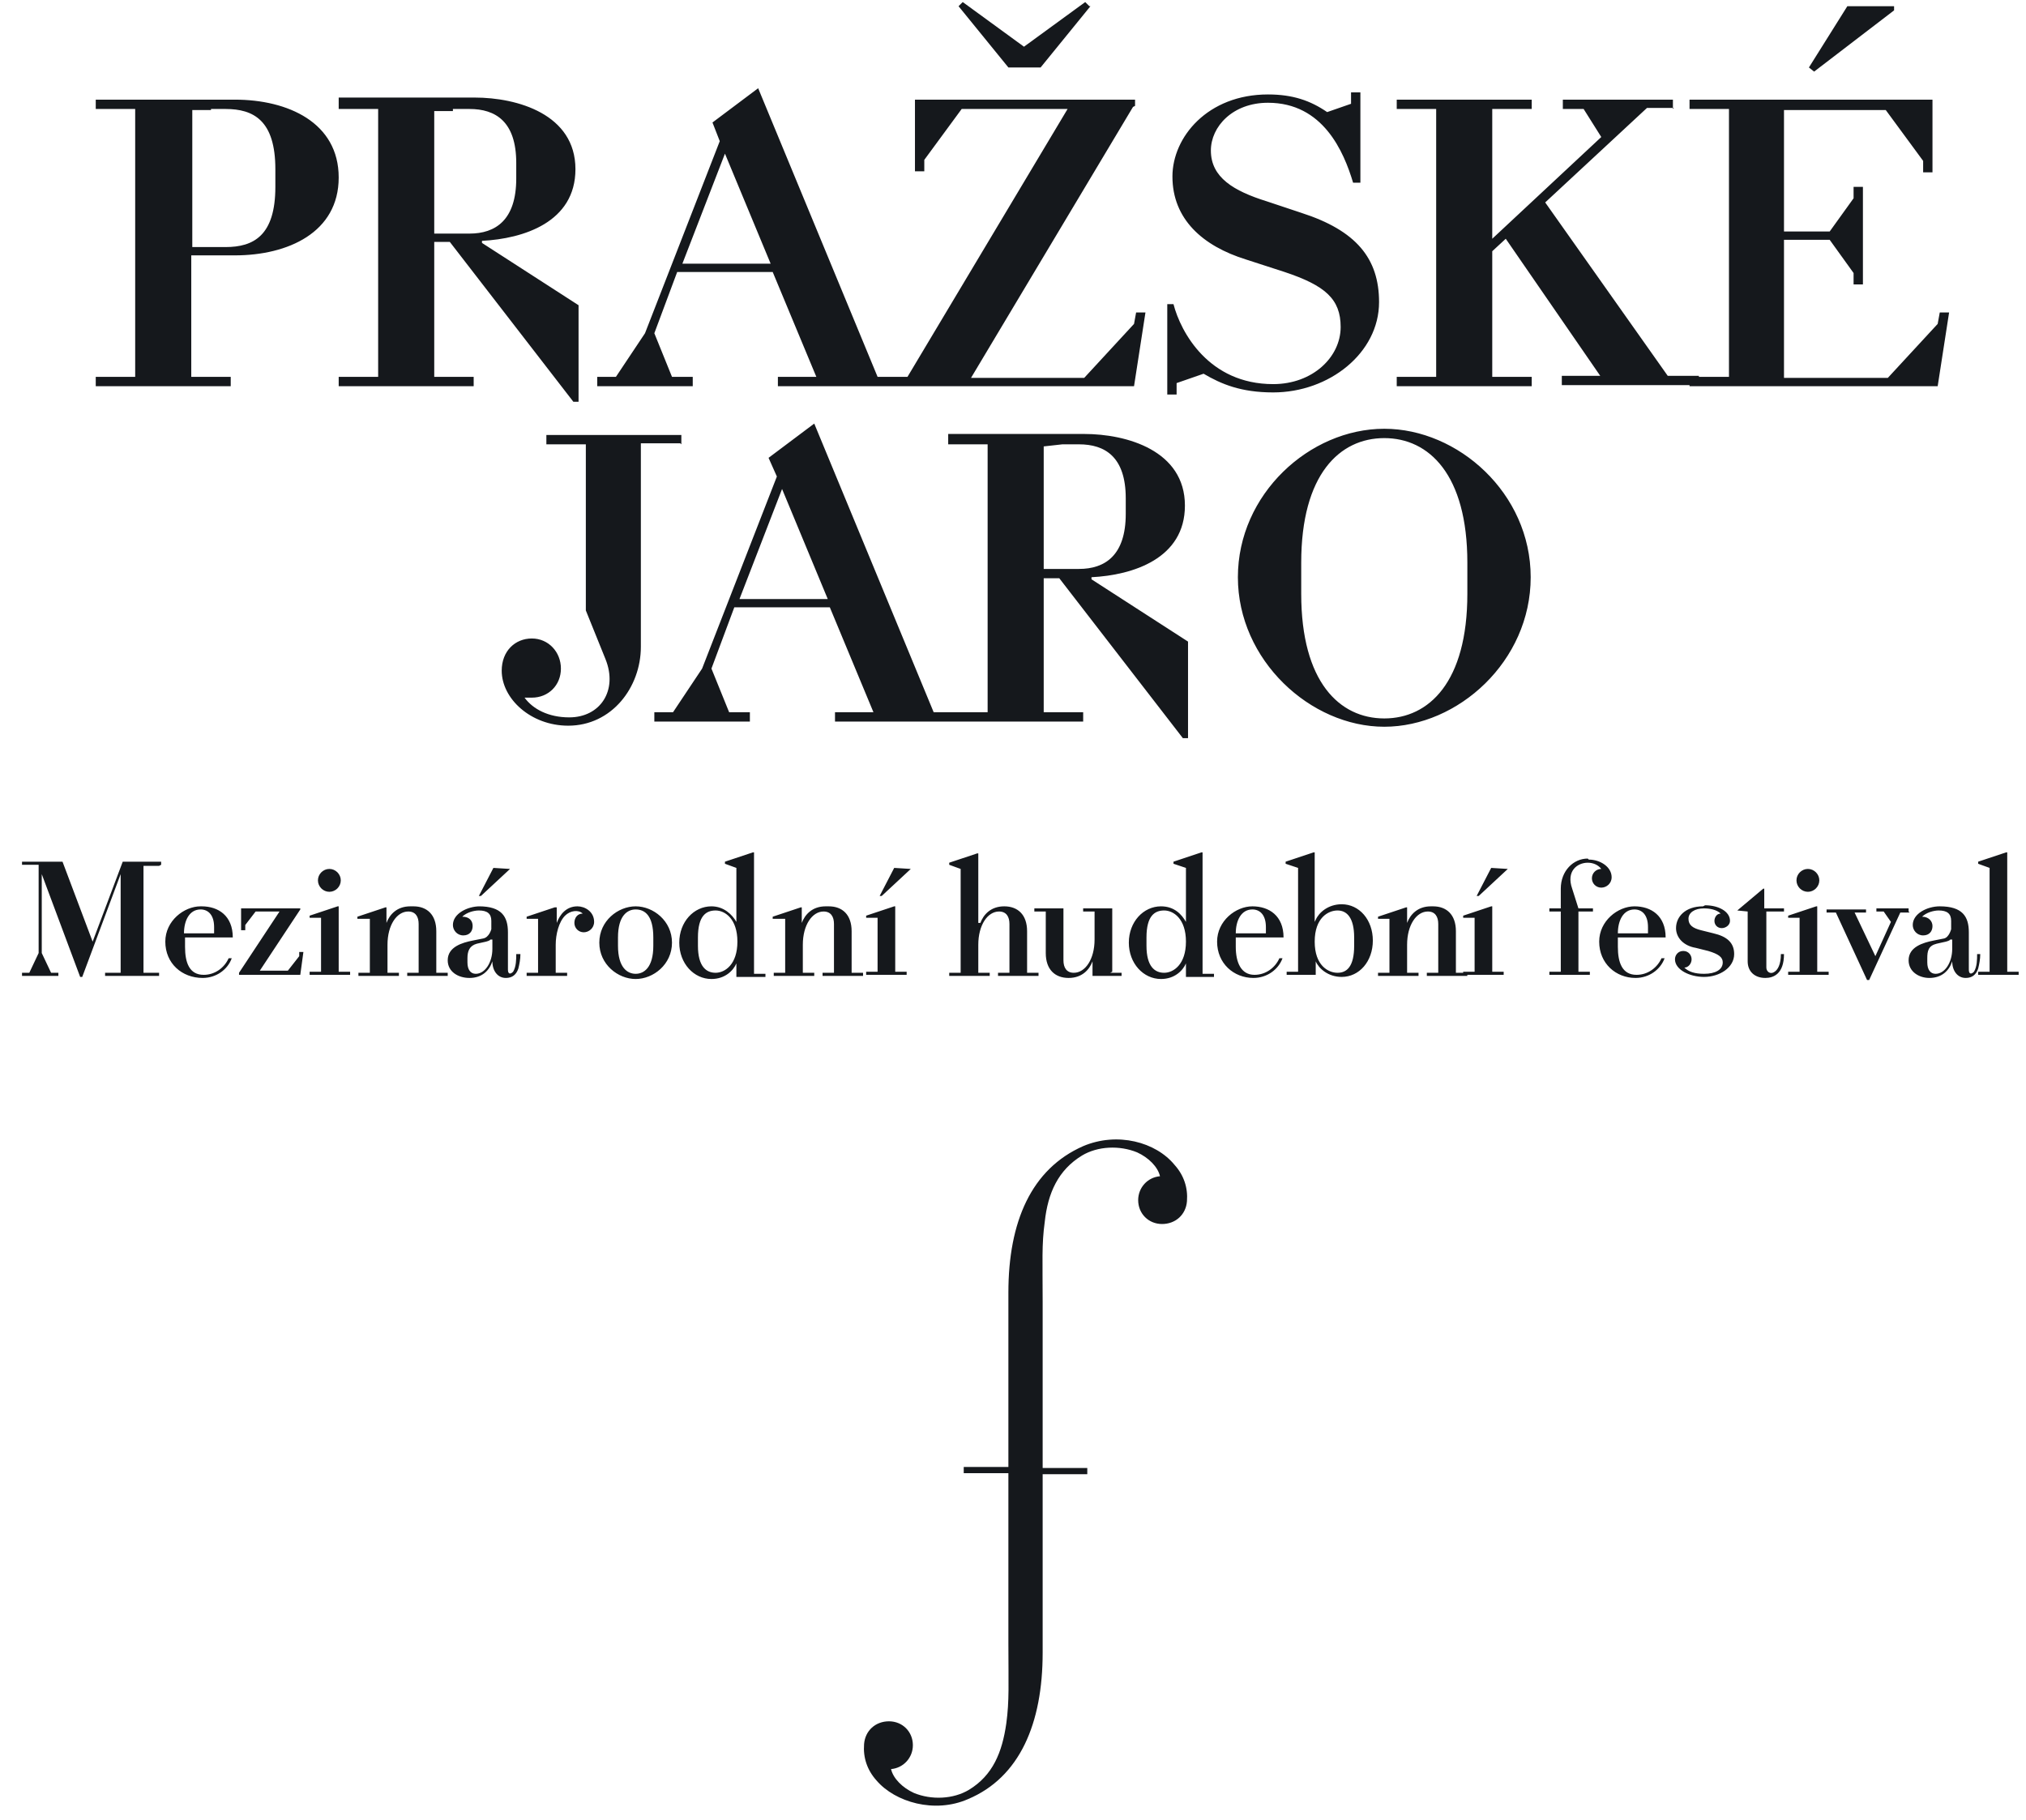
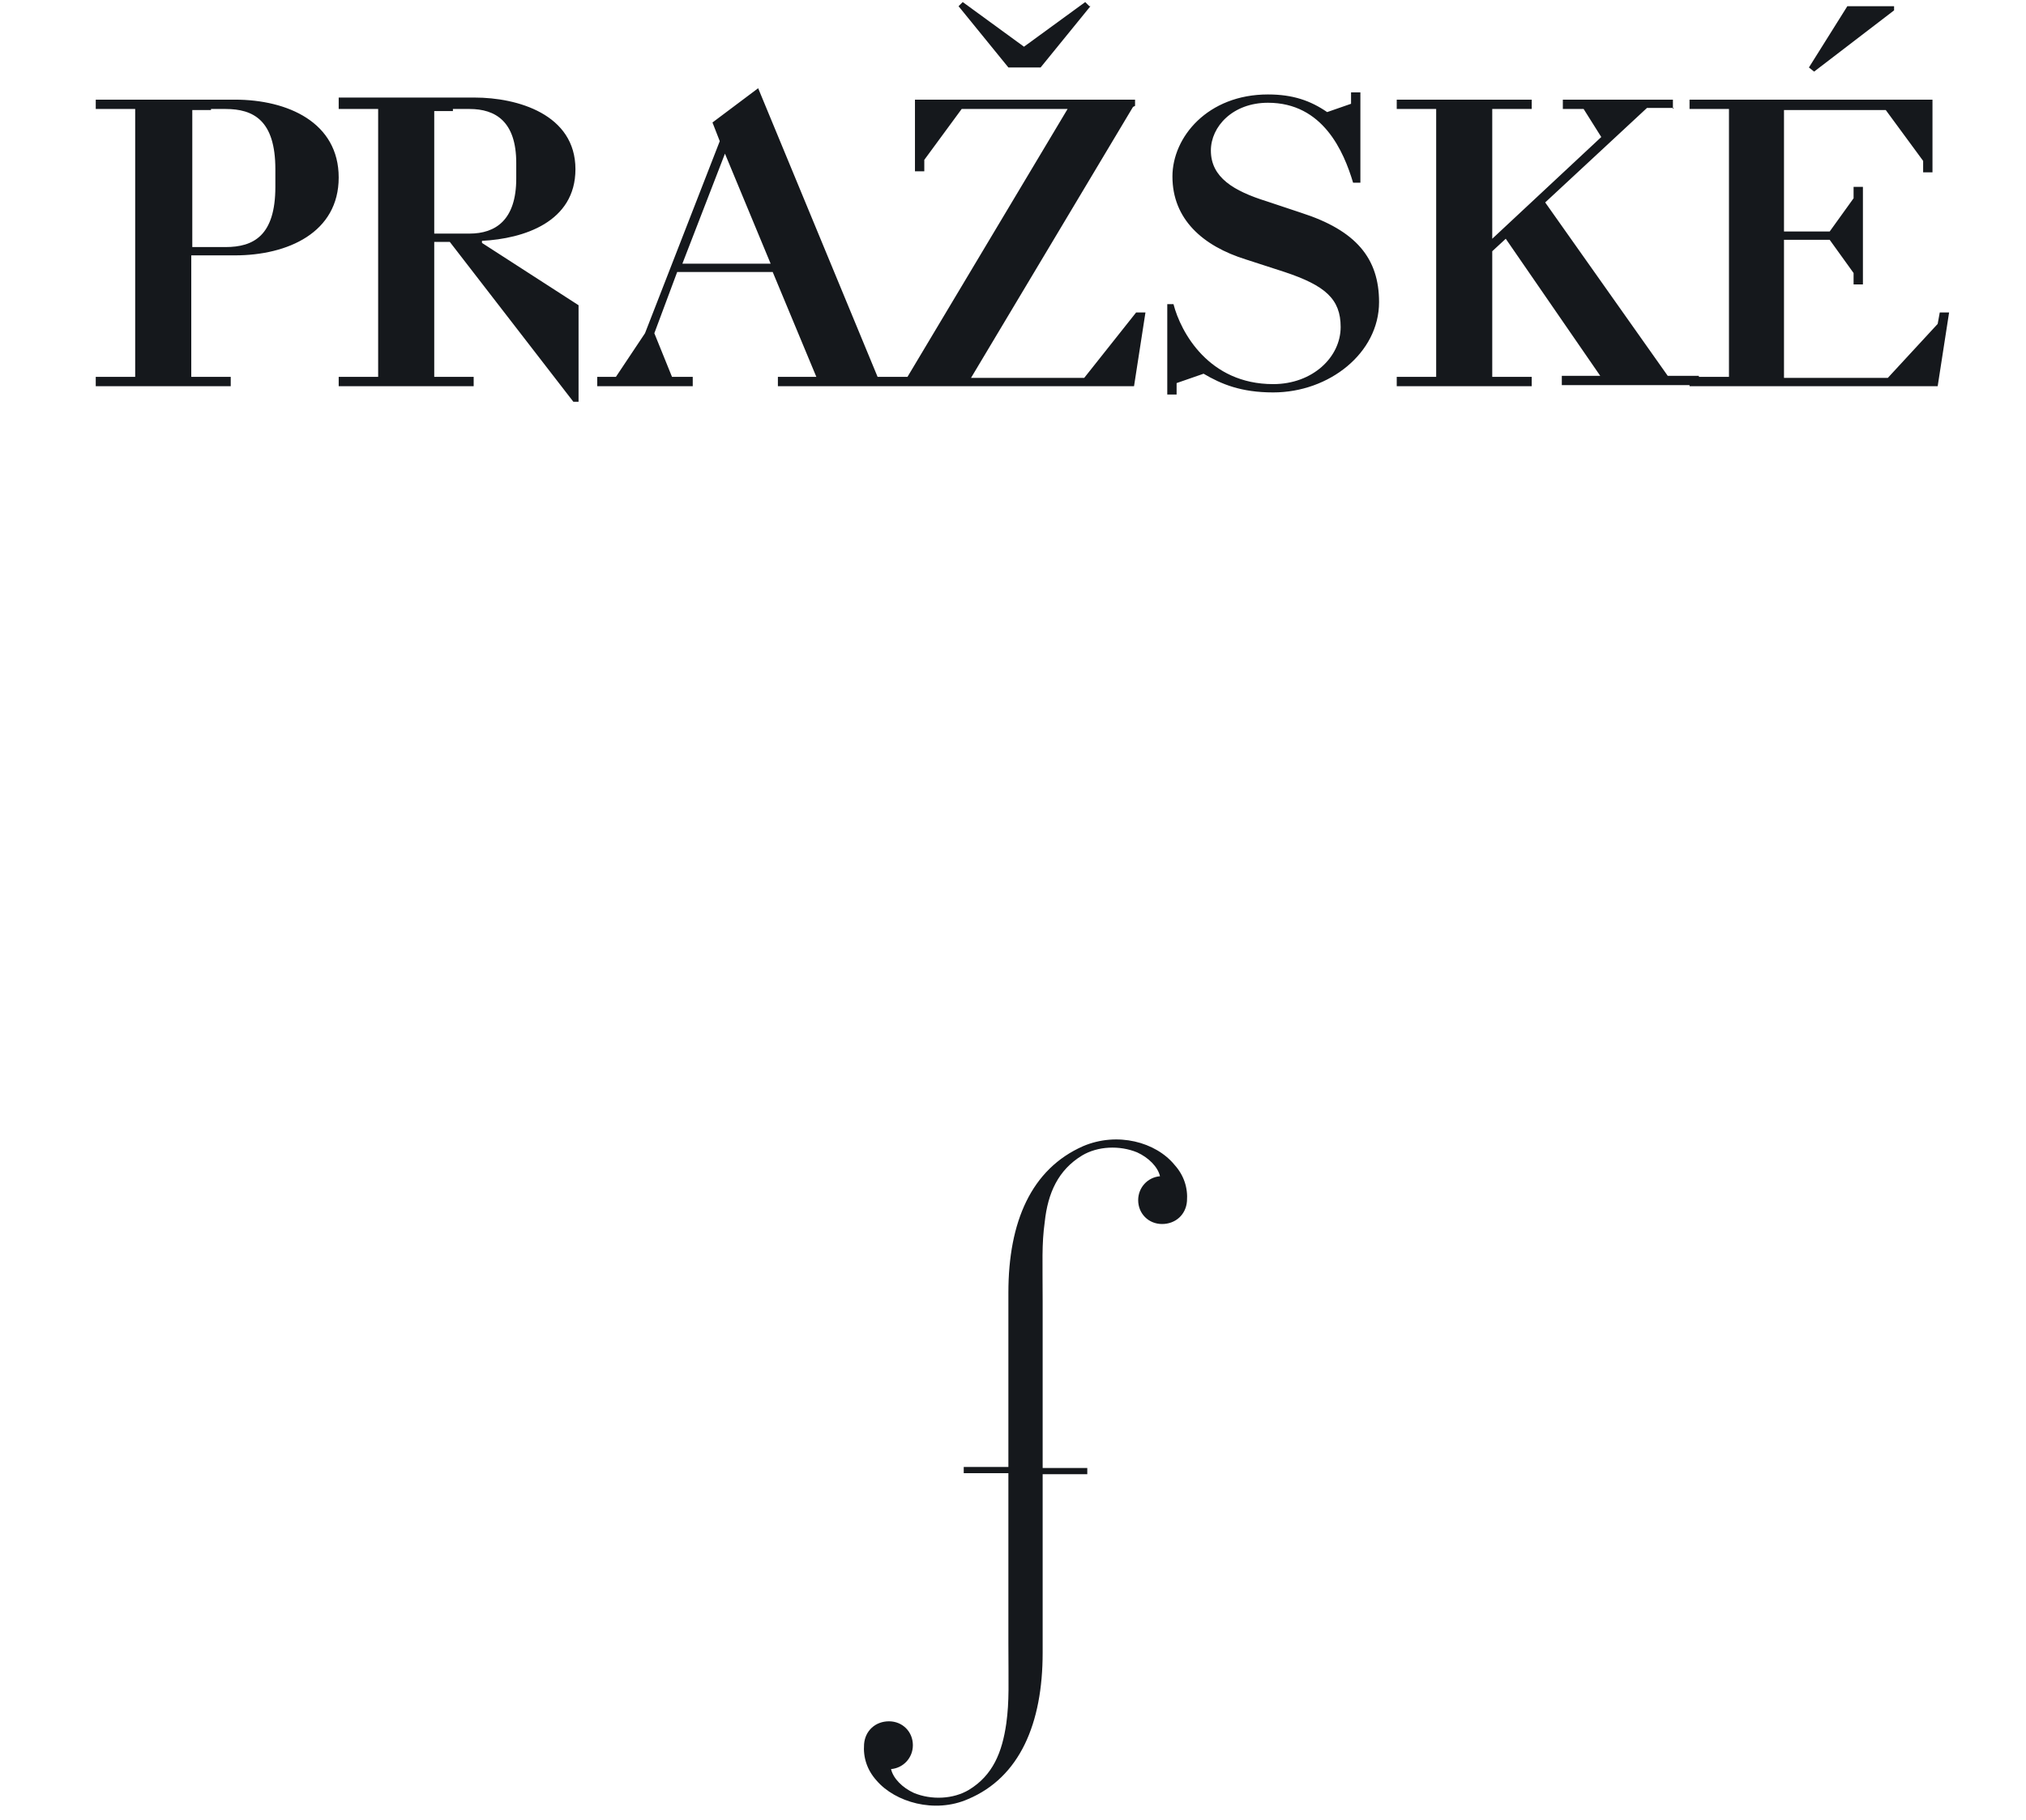
<svg xmlns="http://www.w3.org/2000/svg" width="69" height="62" viewBox="0 0 69 62" fill="none">
-   <path d="M68.361 33.097V29.031H68.326L67.371 29.349V29.42L67.76 29.561V33.097H67.371V33.203H68.75V33.097H68.361ZM66.487 32.001V32.319C66.487 32.779 66.239 33.168 65.921 33.168C65.744 33.168 65.638 33.027 65.638 32.779V32.638C65.638 32.39 65.674 32.213 65.956 32.143L66.275 32.072C66.275 32.072 66.416 32.036 66.416 32.001H66.487ZM66.062 30.87C65.638 30.87 65.143 31.117 65.143 31.506C65.143 31.683 65.284 31.86 65.497 31.86C65.709 31.86 65.815 31.718 65.815 31.541C65.815 31.365 65.674 31.223 65.461 31.223C65.603 31.082 65.85 31.011 66.027 31.011C66.31 31.011 66.451 31.117 66.451 31.365V31.648C66.451 31.648 66.381 31.93 66.204 31.966L65.85 32.036C65.497 32.107 65.002 32.249 65.002 32.708C65.002 33.097 65.355 33.309 65.709 33.309C66.133 33.309 66.381 33.062 66.487 32.744C66.487 33.062 66.664 33.309 66.947 33.309C67.159 33.309 67.3 33.203 67.371 32.991C67.406 32.85 67.442 32.673 67.442 32.496H67.335C67.335 32.673 67.335 32.92 67.229 33.097C67.123 33.203 67.053 33.168 67.053 33.027V31.754C67.053 31.223 66.841 30.87 66.062 30.87ZM65.002 31.046V30.94H63.905V31.046H64.153L64.4 31.4L63.87 32.567L63.163 31.082H63.552V30.976H62.208V31.082H62.526L63.587 33.38H63.658L64.719 31.082H65.037L65.002 31.046ZM61.89 33.097V30.87H61.855L60.9 31.188V31.259H61.289V33.097H60.9V33.203H62.279V33.097H61.89ZM61.572 29.596C61.359 29.596 61.183 29.773 61.183 29.985C61.183 30.198 61.359 30.375 61.572 30.375C61.784 30.375 61.961 30.198 61.961 29.985C61.961 29.773 61.784 29.596 61.572 29.596ZM60.086 30.94V30.268H60.051L59.167 31.011L59.521 31.046V32.744C59.521 33.097 59.768 33.309 60.122 33.309C60.405 33.309 60.758 33.168 60.758 32.496H60.652C60.652 32.85 60.546 33.027 60.44 33.097C60.299 33.203 60.157 33.097 60.157 32.956V31.046H60.758V30.94H60.157H60.086ZM58 30.87C57.399 30.87 57.081 31.223 57.081 31.612C57.081 31.93 57.328 32.213 57.753 32.284L58.177 32.39C58.531 32.496 58.672 32.602 58.672 32.779C58.672 33.027 58.425 33.168 58.035 33.168C57.717 33.168 57.505 33.097 57.364 32.956C57.505 32.956 57.611 32.814 57.611 32.673C57.611 32.532 57.505 32.39 57.328 32.39C57.151 32.39 57.045 32.532 57.045 32.673C57.045 33.027 57.54 33.274 58.035 33.274C58.566 33.274 59.061 32.956 59.061 32.496C59.061 32.107 58.813 31.895 58.354 31.789L57.929 31.683C57.647 31.612 57.505 31.506 57.505 31.294C57.505 31.082 57.717 30.94 58.035 30.94C58.212 30.94 58.46 30.976 58.601 31.117C58.46 31.117 58.389 31.259 58.389 31.365C58.389 31.506 58.495 31.612 58.637 31.612C58.778 31.612 58.919 31.506 58.919 31.365C58.919 31.046 58.531 30.834 58.071 30.834M55.666 30.976C55.914 30.976 56.126 31.152 56.126 31.577V31.789H55.1C55.1 31.365 55.277 30.976 55.666 30.976ZM55.666 30.87C55.1 30.87 54.464 31.365 54.464 32.072C54.464 32.814 55.03 33.309 55.702 33.309C56.161 33.309 56.55 33.027 56.692 32.638H56.586C56.444 32.956 56.126 33.203 55.737 33.203C55.242 33.203 55.1 32.779 55.1 32.249V31.93H56.727C56.727 31.188 56.232 30.87 55.666 30.87ZM54.075 29.243C53.58 29.243 53.156 29.667 53.156 30.268V30.94H52.767V31.046H53.156V33.097H52.767V33.203H54.146V33.097H53.757V31.046H54.252V30.94H53.757L53.544 30.268C53.332 29.667 53.721 29.384 54.075 29.384C54.252 29.384 54.429 29.455 54.535 29.596C54.358 29.596 54.216 29.738 54.216 29.915C54.216 30.092 54.358 30.233 54.535 30.233C54.712 30.233 54.888 30.092 54.888 29.879C54.888 29.526 54.499 29.278 54.11 29.278M50.822 33.097V30.87H50.786L49.832 31.188V31.259H50.221V33.097H49.832V33.203H51.211V33.097H50.822ZM51.352 29.596L50.786 29.561L50.291 30.516H50.362L51.352 29.596ZM48.735 30.87C48.276 30.87 48.028 31.152 47.922 31.435V30.905H47.887L46.932 31.223V31.294H47.321V33.133H46.932V33.239H48.311V33.133H47.922V32.178C47.922 31.506 48.24 31.046 48.629 31.046C48.877 31.046 48.983 31.223 48.983 31.471V33.133H48.594V33.239H49.973V33.133H49.584V31.718C49.584 31.152 49.266 30.87 48.806 30.87M45.553 31.011C45.871 31.011 46.119 31.259 46.119 31.93V32.213C46.119 32.92 45.871 33.133 45.553 33.133C45.235 33.133 44.775 32.885 44.775 32.072C44.775 31.259 45.235 31.011 45.553 31.011ZM44.775 31.4V29.031H44.74L43.785 29.349V29.42L44.209 29.561V33.097H43.82V33.203H44.81V32.744C44.916 32.991 45.235 33.274 45.694 33.274C46.295 33.274 46.755 32.744 46.755 32.036C46.755 31.329 46.295 30.799 45.694 30.799C45.235 30.799 44.916 31.082 44.81 31.329L44.775 31.4ZM42.653 30.976C42.901 30.976 43.113 31.152 43.113 31.577V31.789H42.087C42.087 31.365 42.264 30.976 42.653 30.976ZM42.653 30.87C42.087 30.87 41.451 31.365 41.451 32.072C41.451 32.814 42.017 33.309 42.689 33.309C43.148 33.309 43.537 33.027 43.679 32.638H43.573C43.431 32.956 43.113 33.203 42.724 33.203C42.264 33.203 42.087 32.779 42.087 32.249V31.93H43.714C43.714 31.188 43.219 30.87 42.653 30.87ZM39.648 31.011C39.966 31.011 40.39 31.294 40.39 32.072C40.39 32.85 39.966 33.133 39.648 33.133C39.329 33.133 39.046 32.92 39.046 32.213V31.93C39.046 31.188 39.329 31.011 39.648 31.011ZM40.956 33.097V29.031H40.92L39.966 29.349V29.42L40.39 29.561V31.4C40.249 31.152 40.001 30.87 39.541 30.87C38.94 30.87 38.445 31.4 38.445 32.107C38.445 32.814 38.94 33.345 39.541 33.345C40.001 33.345 40.284 33.062 40.39 32.814V33.274H41.345V33.168H40.956V33.097ZM37.88 33.097V30.94H36.889V31.046H37.278V32.001C37.278 32.673 36.96 33.133 36.571 33.133C36.324 33.133 36.218 32.956 36.218 32.708V30.94H35.227V31.046H35.616V32.461C35.616 33.027 35.934 33.309 36.394 33.309C36.854 33.309 37.102 33.027 37.208 32.744V33.239H38.198V33.133H37.809L37.88 33.097ZM33.318 31.435V29.066H33.282L32.328 29.384V29.455L32.717 29.596V33.133H32.328V33.239H33.707V33.133H33.318V32.178C33.318 31.506 33.636 31.046 34.025 31.046C34.273 31.046 34.379 31.223 34.379 31.471V33.133H33.99V33.239H35.369V33.133H34.98V31.718C34.98 31.152 34.661 30.87 34.202 30.87C33.742 30.87 33.495 31.152 33.389 31.435H33.318ZM30.489 33.097V30.87H30.454L29.499 31.188V31.259H29.888V33.097H29.499V33.203H30.878V33.097H30.489ZM31.019 29.596L30.454 29.561L29.959 30.516H30.029L31.019 29.596ZM28.12 30.87C27.66 30.87 27.413 31.152 27.306 31.435V30.905H27.271L26.316 31.223V31.294H26.741V33.133H26.352V33.239H27.731V33.133H27.342V32.178C27.342 31.506 27.66 31.046 28.049 31.046C28.297 31.046 28.403 31.223 28.403 31.471V33.133H28.014V33.239H29.393V33.133H29.004V31.718C29.004 31.152 28.686 30.87 28.226 30.87M24.371 31.011C24.69 31.011 25.114 31.294 25.114 32.072C25.114 32.85 24.69 33.133 24.371 33.133C24.053 33.133 23.77 32.92 23.77 32.213V31.93C23.77 31.188 24.053 31.011 24.371 31.011ZM25.68 33.097V29.031H25.644L24.69 29.349V29.42L25.079 29.561V31.4C24.937 31.152 24.654 30.87 24.23 30.87C23.629 30.87 23.134 31.4 23.134 32.107C23.134 32.814 23.629 33.345 24.23 33.345C24.69 33.345 24.973 33.062 25.079 32.814V33.274H26.069V33.168H25.68V33.097ZM21.649 30.976C21.967 30.976 22.25 31.188 22.25 31.93V32.213C22.25 32.956 21.931 33.168 21.649 33.168C21.366 33.168 21.047 32.956 21.047 32.213V31.93C21.047 31.188 21.366 30.976 21.649 30.976ZM21.649 30.87C21.047 30.87 20.411 31.365 20.411 32.107C20.411 32.85 21.047 33.345 21.649 33.345C22.25 33.345 22.886 32.85 22.886 32.107C22.886 31.365 22.25 30.87 21.649 30.87ZM19.668 30.87C19.279 30.87 19.067 31.152 18.961 31.435V30.905H18.89L17.936 31.223V31.294H18.325V33.133H17.936V33.239H19.315V33.133H18.926V32.178C18.926 31.824 19.032 31.4 19.244 31.188C19.421 31.011 19.704 30.976 19.845 31.117C19.668 31.117 19.562 31.259 19.562 31.435C19.562 31.612 19.704 31.754 19.881 31.754C20.057 31.754 20.234 31.612 20.234 31.4C20.234 31.046 19.916 30.87 19.668 30.87ZM16.769 32.001V32.319C16.769 32.779 16.521 33.168 16.203 33.168C16.026 33.168 15.92 33.027 15.92 32.779V32.638C15.92 32.39 15.991 32.213 16.238 32.143L16.556 32.072C16.556 32.072 16.698 32.036 16.698 32.001H16.769ZM16.344 30.87C15.92 30.87 15.425 31.117 15.425 31.506C15.425 31.683 15.566 31.86 15.779 31.86C15.991 31.86 16.097 31.718 16.097 31.541C16.097 31.365 15.991 31.223 15.743 31.223C15.885 31.082 16.132 31.011 16.309 31.011C16.592 31.011 16.733 31.117 16.733 31.365V31.648C16.733 31.648 16.663 31.93 16.451 31.966L16.097 32.036C15.743 32.107 15.248 32.249 15.248 32.708C15.248 33.097 15.602 33.309 15.991 33.309C16.415 33.309 16.663 33.062 16.769 32.744C16.769 33.062 16.945 33.309 17.228 33.309C17.441 33.309 17.582 33.203 17.653 32.991C17.688 32.85 17.724 32.673 17.724 32.496H17.582C17.582 32.673 17.582 32.92 17.476 33.097C17.37 33.203 17.299 33.168 17.299 33.027V31.754C17.299 31.223 17.087 30.87 16.309 30.87M17.37 29.596L16.804 29.561L16.309 30.516H16.38L17.37 29.596ZM13.975 30.87C13.515 30.87 13.268 31.152 13.162 31.435V30.905H13.127L12.172 31.223V31.294H12.596V33.133H12.207V33.239H13.586V33.133H13.197V32.178C13.197 31.506 13.515 31.046 13.904 31.046C14.152 31.046 14.258 31.223 14.258 31.471V33.133H13.869V33.239H15.248V33.133H14.859V31.718C14.859 31.152 14.541 30.87 14.081 30.87M11.535 33.097V30.87H11.5L10.545 31.188V31.259H10.934V33.097H10.545V33.203H11.924V33.097H11.535ZM11.217 29.596C11.005 29.596 10.828 29.773 10.828 29.985C10.828 30.198 11.005 30.375 11.217 30.375C11.429 30.375 11.606 30.198 11.606 29.985C11.606 29.773 11.429 29.596 11.217 29.596ZM10.227 31.011V30.94H8.211V31.683H8.353V31.506L8.706 31.046H9.52L8.141 33.133V33.203H10.227L10.333 32.425H10.191V32.567L9.803 33.062H8.848L10.227 30.976V31.011ZM6.832 30.976C7.08 30.976 7.292 31.152 7.292 31.577V31.789H6.266C6.266 31.365 6.443 30.976 6.832 30.976ZM6.832 30.87C6.266 30.87 5.63 31.365 5.63 32.072C5.63 32.814 6.196 33.309 6.903 33.309C7.363 33.309 7.752 33.027 7.893 32.638H7.787C7.645 32.956 7.327 33.203 6.938 33.203C6.443 33.203 6.302 32.779 6.302 32.249V31.93H7.928C7.928 31.188 7.433 30.87 6.868 30.87M5.488 29.455V29.349H4.18L3.155 32.072L2.129 29.349H0.75V29.455H1.316V32.461L0.998 33.133H0.75V33.239H1.988V33.133H1.74L1.422 32.461V29.773L2.73 33.274H2.801L4.109 29.773V33.133H3.579V33.239H5.418V33.133H4.887V29.491H5.418L5.488 29.455Z" fill="#15181C" />
-   <path d="M47.145 14.922C48.665 14.922 49.974 16.16 49.974 19.165V20.226C49.974 23.232 48.665 24.47 47.145 24.47C45.624 24.47 44.316 23.232 44.316 20.226V19.165C44.316 16.16 45.624 14.922 47.145 14.922ZM47.145 14.604C44.599 14.604 42.159 16.832 42.159 19.66C42.159 22.489 44.634 24.753 47.145 24.753C49.655 24.753 52.131 22.525 52.131 19.66C52.131 16.796 49.655 14.604 47.145 14.604ZM36.182 15.134H36.748C37.632 15.134 38.34 15.559 38.34 16.973V17.503C38.34 18.918 37.632 19.378 36.748 19.378H35.546V15.205L36.182 15.134ZM32.293 14.816V15.134H33.636V24.258H32.293V24.576H36.89V24.258H35.546V19.696H36.077L40.285 25.142H40.461V21.853L37.173 19.731V19.66C38.587 19.59 40.355 19.024 40.355 17.221C40.355 15.346 38.375 14.781 36.925 14.781H32.293V14.816ZM25.185 20.403L26.635 16.655L28.191 20.403H25.185ZM31.798 24.258L27.731 14.427L26.175 15.594L26.458 16.23L23.912 22.772L22.922 24.258H22.285V24.576H25.539V24.258H24.832L24.23 22.772L25.008 20.686H28.262L29.747 24.258H28.438V24.576H33V24.258H31.762H31.798ZM23.205 15.134V14.816H18.608V15.134H19.952V20.792L20.623 22.454C21.048 23.515 20.447 24.434 19.386 24.434C18.679 24.434 18.148 24.151 17.865 23.762C17.971 23.762 18.078 23.762 18.113 23.762C18.679 23.762 19.103 23.338 19.103 22.772C19.103 22.206 18.679 21.747 18.113 21.747C17.547 21.747 17.087 22.171 17.087 22.843C17.087 23.798 18.078 24.717 19.351 24.717C20.836 24.717 21.826 23.409 21.826 22.03V15.099H23.17L23.205 15.134Z" fill="#15181C" />
-   <path d="M65.815 5.834V3.394H57.541V3.712H58.884V12.835H57.541V13.154H65.992L66.381 10.643H66.063L65.992 11.032L64.294 12.871H60.758V8.168H62.314L63.128 9.299V9.688H63.446V6.364H63.128V6.753L62.314 7.885H60.758V3.748H64.224L65.497 5.48V5.869H65.815V5.834ZM64.507 0.318V0.212H62.915L61.607 2.298L61.784 2.439L64.507 0.353V0.318ZM56.975 3.712V3.394H53.226V3.712H53.934L54.535 4.667L50.822 8.132V3.712H52.166V3.394H47.569V3.712H48.912V12.835H47.569V13.154H52.166V12.835H50.822V8.557L51.282 8.132L54.499 12.8H53.191V13.118H57.859V12.8H56.798L52.625 6.895L56.091 3.677H57.01L56.975 3.712ZM46.331 6.223V3.147H46.013V3.535L45.199 3.818C44.634 3.429 44.032 3.217 43.184 3.217C41.133 3.217 39.93 4.667 39.93 6.011C39.93 7.461 40.956 8.38 42.441 8.84L43.749 9.264C45.129 9.724 45.659 10.183 45.659 11.138C45.659 12.164 44.704 13.083 43.361 13.083C41.168 13.083 40.213 11.315 39.966 10.36H39.754V13.437H40.072V13.048L40.991 12.729C41.593 13.083 42.264 13.366 43.361 13.366C45.27 13.366 46.967 12.022 46.967 10.29C46.967 8.804 46.19 7.85 44.315 7.248L43.148 6.859C42.017 6.506 41.239 6.046 41.239 5.127C41.239 4.313 41.981 3.5 43.184 3.5C45.058 3.5 45.765 5.162 46.083 6.223H46.296H46.331ZM38.657 3.606V3.394H31.161V5.834H31.479V5.445L32.752 3.712H36.359L30.843 12.942V13.154H38.622L39.011 10.643H38.693L38.622 11.032L36.925 12.871H33.07L38.587 3.642L38.657 3.606ZM37.102 0.212L36.96 0.07L34.874 1.591L32.788 0.07L32.646 0.212L34.343 2.298H35.44L37.137 0.212H37.102ZM23.24 8.981L24.69 5.233L26.246 8.981H23.24ZM29.888 12.835L25.821 3.005L24.265 4.172L24.513 4.808L21.967 11.35L20.977 12.835H20.34V13.154H23.593V12.835H22.886L22.285 11.35L23.063 9.264H26.316L27.802 12.835H26.493V13.154H31.055V12.835H29.817H29.888ZM15.425 3.712H15.991C16.875 3.712 17.582 4.137 17.582 5.551V6.082C17.582 7.496 16.875 7.956 15.991 7.956H14.789V3.783H15.425V3.712ZM11.535 3.394V3.712H12.879V12.835H11.535V13.154H16.132V12.835H14.789V8.239H15.319L19.527 13.684H19.704V10.396L16.415 8.274V8.203C17.83 8.132 19.598 7.567 19.598 5.763C19.598 3.889 17.617 3.323 16.168 3.323H11.535V3.394ZM7.186 3.712H7.681C8.636 3.712 9.378 4.101 9.378 5.763V6.364C9.378 8.026 8.636 8.415 7.681 8.415H6.549V3.748H7.186V3.712ZM3.261 3.394V3.712H4.604V12.835H3.261V13.154H7.858V12.835H6.514V8.698H7.999C9.803 8.698 11.535 7.92 11.535 6.046C11.535 4.172 9.803 3.394 7.999 3.394H3.261Z" fill="#15181C" />
+   <path d="M65.815 5.834V3.394H57.541V3.712H58.884V12.835H57.541V13.154H65.992L66.381 10.643H66.063L65.992 11.032L64.294 12.871H60.758V8.168H62.314L63.128 9.299V9.688H63.446V6.364H63.128V6.753L62.314 7.885H60.758V3.748H64.224L65.497 5.48V5.869H65.815V5.834ZM64.507 0.318V0.212H62.915L61.607 2.298L61.784 2.439L64.507 0.353V0.318ZM56.975 3.712V3.394H53.226V3.712H53.934L54.535 4.667L50.822 8.132V3.712H52.166V3.394H47.569V3.712H48.912V12.835H47.569V13.154H52.166V12.835H50.822V8.557L51.282 8.132L54.499 12.8H53.191V13.118H57.859V12.8H56.798L52.625 6.895L56.091 3.677H57.01L56.975 3.712ZM46.331 6.223V3.147H46.013V3.535L45.199 3.818C44.634 3.429 44.032 3.217 43.184 3.217C41.133 3.217 39.93 4.667 39.93 6.011C39.93 7.461 40.956 8.38 42.441 8.84L43.749 9.264C45.129 9.724 45.659 10.183 45.659 11.138C45.659 12.164 44.704 13.083 43.361 13.083C41.168 13.083 40.213 11.315 39.966 10.36H39.754V13.437H40.072V13.048L40.991 12.729C41.593 13.083 42.264 13.366 43.361 13.366C45.27 13.366 46.967 12.022 46.967 10.29C46.967 8.804 46.19 7.85 44.315 7.248L43.148 6.859C42.017 6.506 41.239 6.046 41.239 5.127C41.239 4.313 41.981 3.5 43.184 3.5C45.058 3.5 45.765 5.162 46.083 6.223H46.296H46.331ZM38.657 3.606V3.394H31.161V5.834H31.479V5.445L32.752 3.712H36.359L30.843 12.942V13.154H38.622L39.011 10.643H38.693L36.925 12.871H33.07L38.587 3.642L38.657 3.606ZM37.102 0.212L36.96 0.07L34.874 1.591L32.788 0.07L32.646 0.212L34.343 2.298H35.44L37.137 0.212H37.102ZM23.24 8.981L24.69 5.233L26.246 8.981H23.24ZM29.888 12.835L25.821 3.005L24.265 4.172L24.513 4.808L21.967 11.35L20.977 12.835H20.34V13.154H23.593V12.835H22.886L22.285 11.35L23.063 9.264H26.316L27.802 12.835H26.493V13.154H31.055V12.835H29.817H29.888ZM15.425 3.712H15.991C16.875 3.712 17.582 4.137 17.582 5.551V6.082C17.582 7.496 16.875 7.956 15.991 7.956H14.789V3.783H15.425V3.712ZM11.535 3.394V3.712H12.879V12.835H11.535V13.154H16.132V12.835H14.789V8.239H15.319L19.527 13.684H19.704V10.396L16.415 8.274V8.203C17.83 8.132 19.598 7.567 19.598 5.763C19.598 3.889 17.617 3.323 16.168 3.323H11.535V3.394ZM7.186 3.712H7.681C8.636 3.712 9.378 4.101 9.378 5.763V6.364C9.378 8.026 8.636 8.415 7.681 8.415H6.549V3.748H7.186V3.712ZM3.261 3.394V3.712H4.604V12.835H3.261V13.154H7.858V12.835H6.514V8.698H7.999C9.803 8.698 11.535 7.92 11.535 6.046C11.535 4.172 9.803 3.394 7.999 3.394H3.261Z" fill="#15181C" />
  <path d="M40.425 40.912C40.39 41.372 40.036 41.69 39.576 41.69C39.117 41.69 38.763 41.337 38.763 40.877C38.763 40.453 39.081 40.099 39.506 40.063C39.435 39.745 39.117 39.427 38.728 39.25C38.127 39.003 37.384 39.038 36.853 39.356C36.04 39.851 35.687 40.629 35.581 41.619C35.474 42.397 35.51 42.963 35.51 44.342V50H37.03V50.212H35.51V56.294C35.51 58.699 34.732 60.538 32.964 61.28C31.832 61.775 30.488 61.386 29.852 60.644C29.534 60.29 29.392 59.866 29.428 59.406C29.463 58.947 29.817 58.628 30.276 58.628C30.736 58.628 31.09 58.982 31.09 59.442C31.09 59.866 30.771 60.219 30.347 60.255C30.418 60.573 30.736 60.891 31.125 61.068C31.726 61.316 32.469 61.28 32.999 60.962C33.812 60.467 34.131 59.689 34.272 58.699C34.378 57.921 34.343 57.355 34.343 55.976V50.177H32.822V49.965H34.343V44.024C34.343 41.619 35.121 39.816 36.889 39.038C38.056 38.543 39.364 38.897 40.001 39.675C40.319 40.028 40.46 40.453 40.425 40.912Z" fill="#15181C" />
</svg>